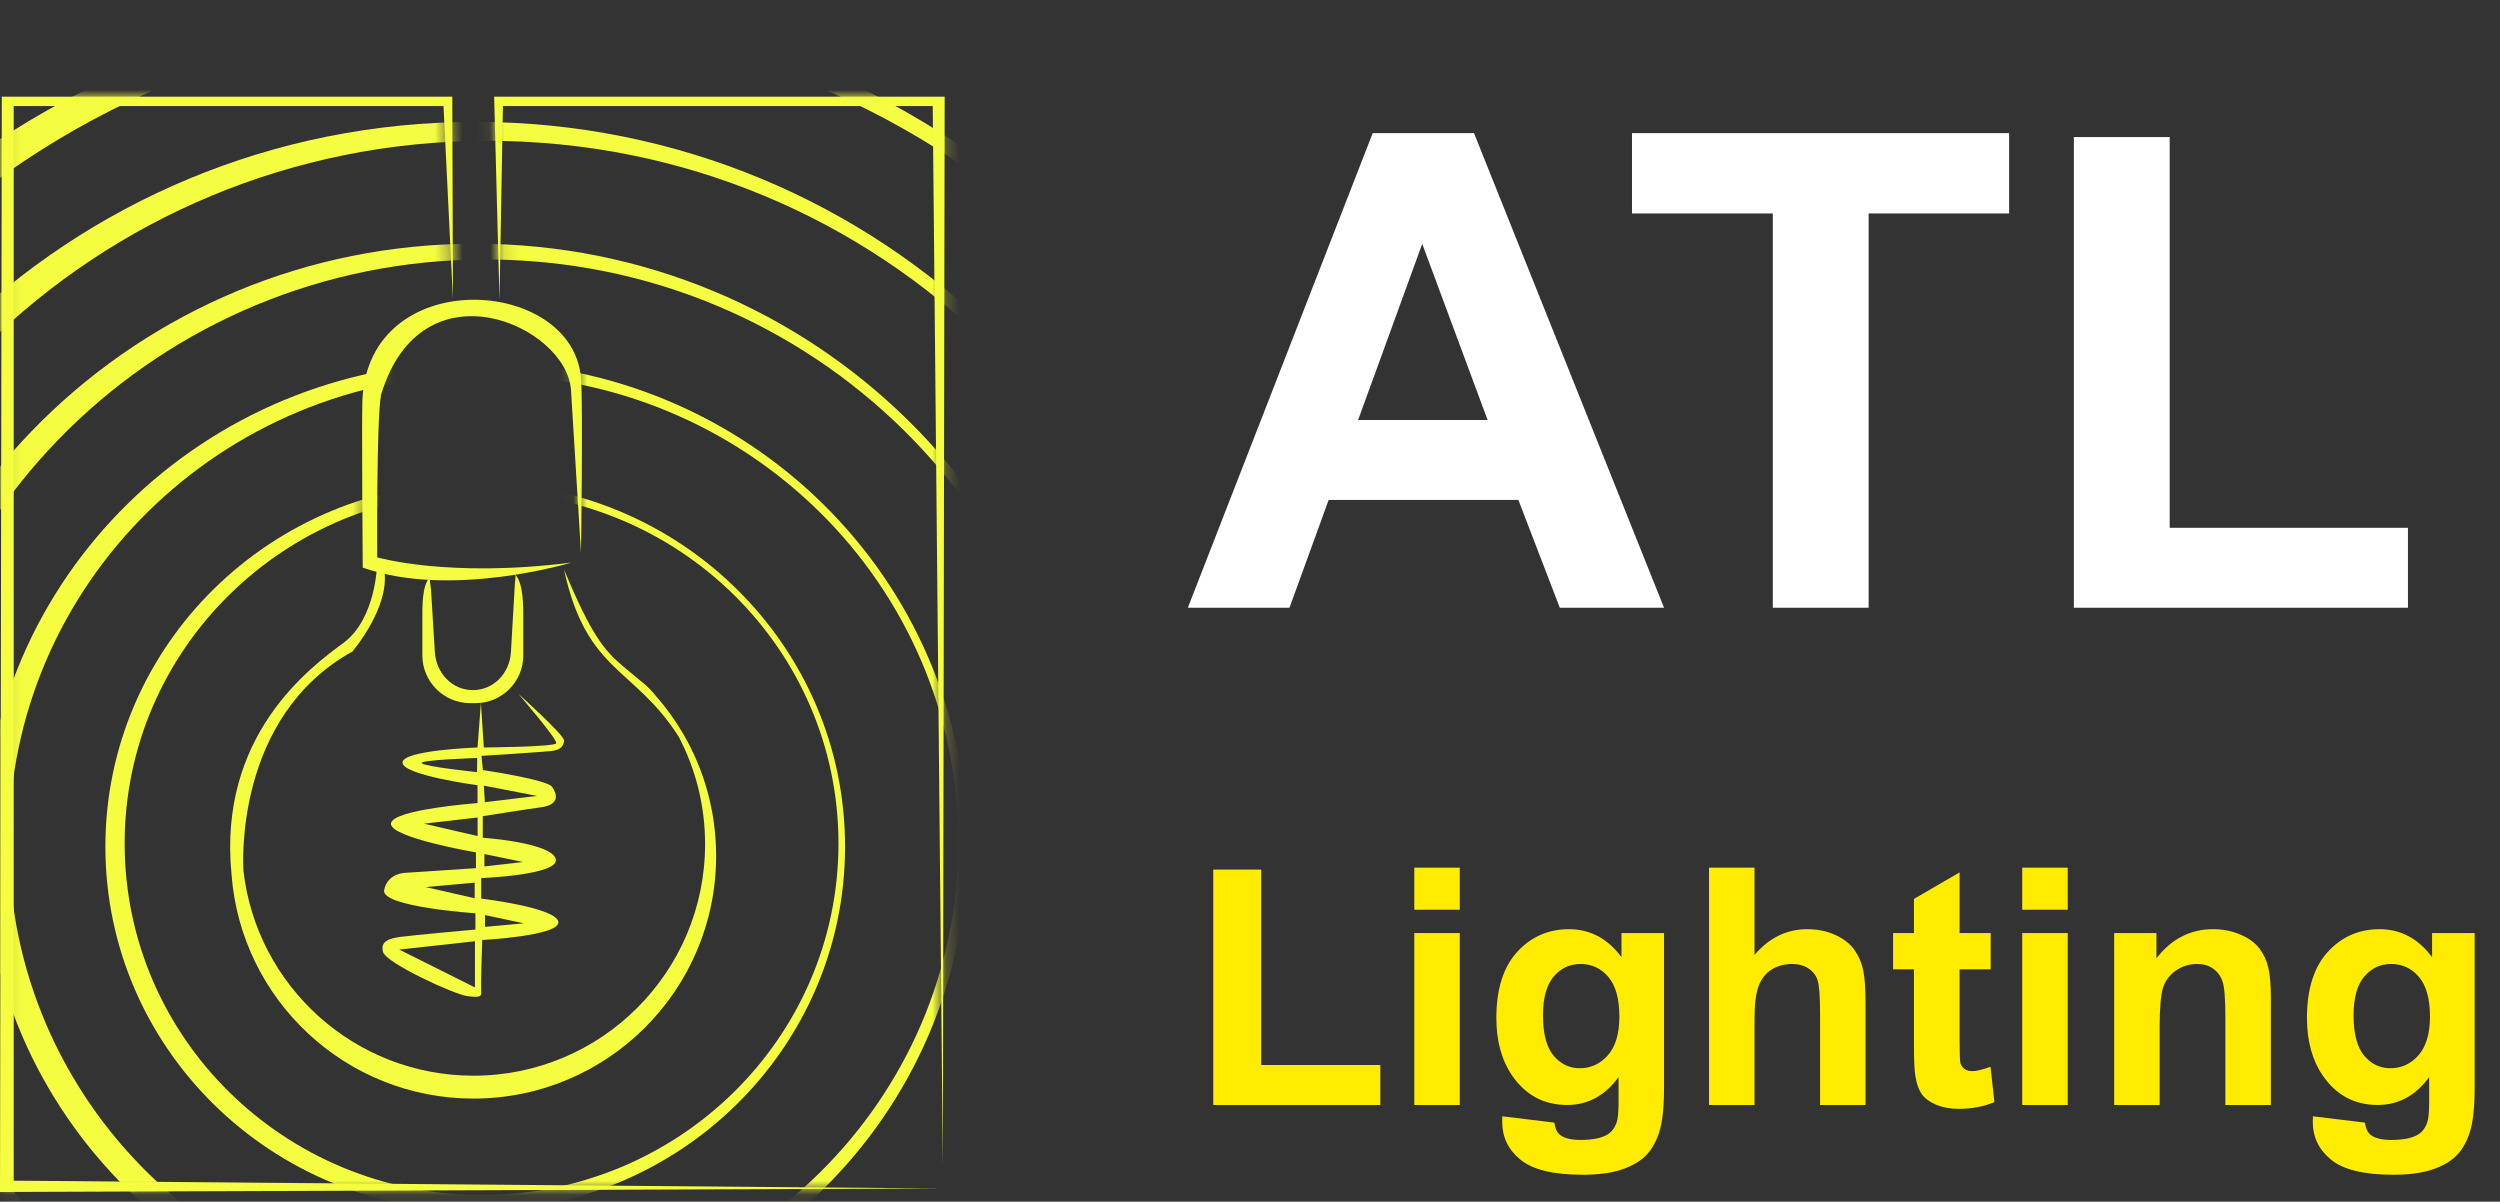
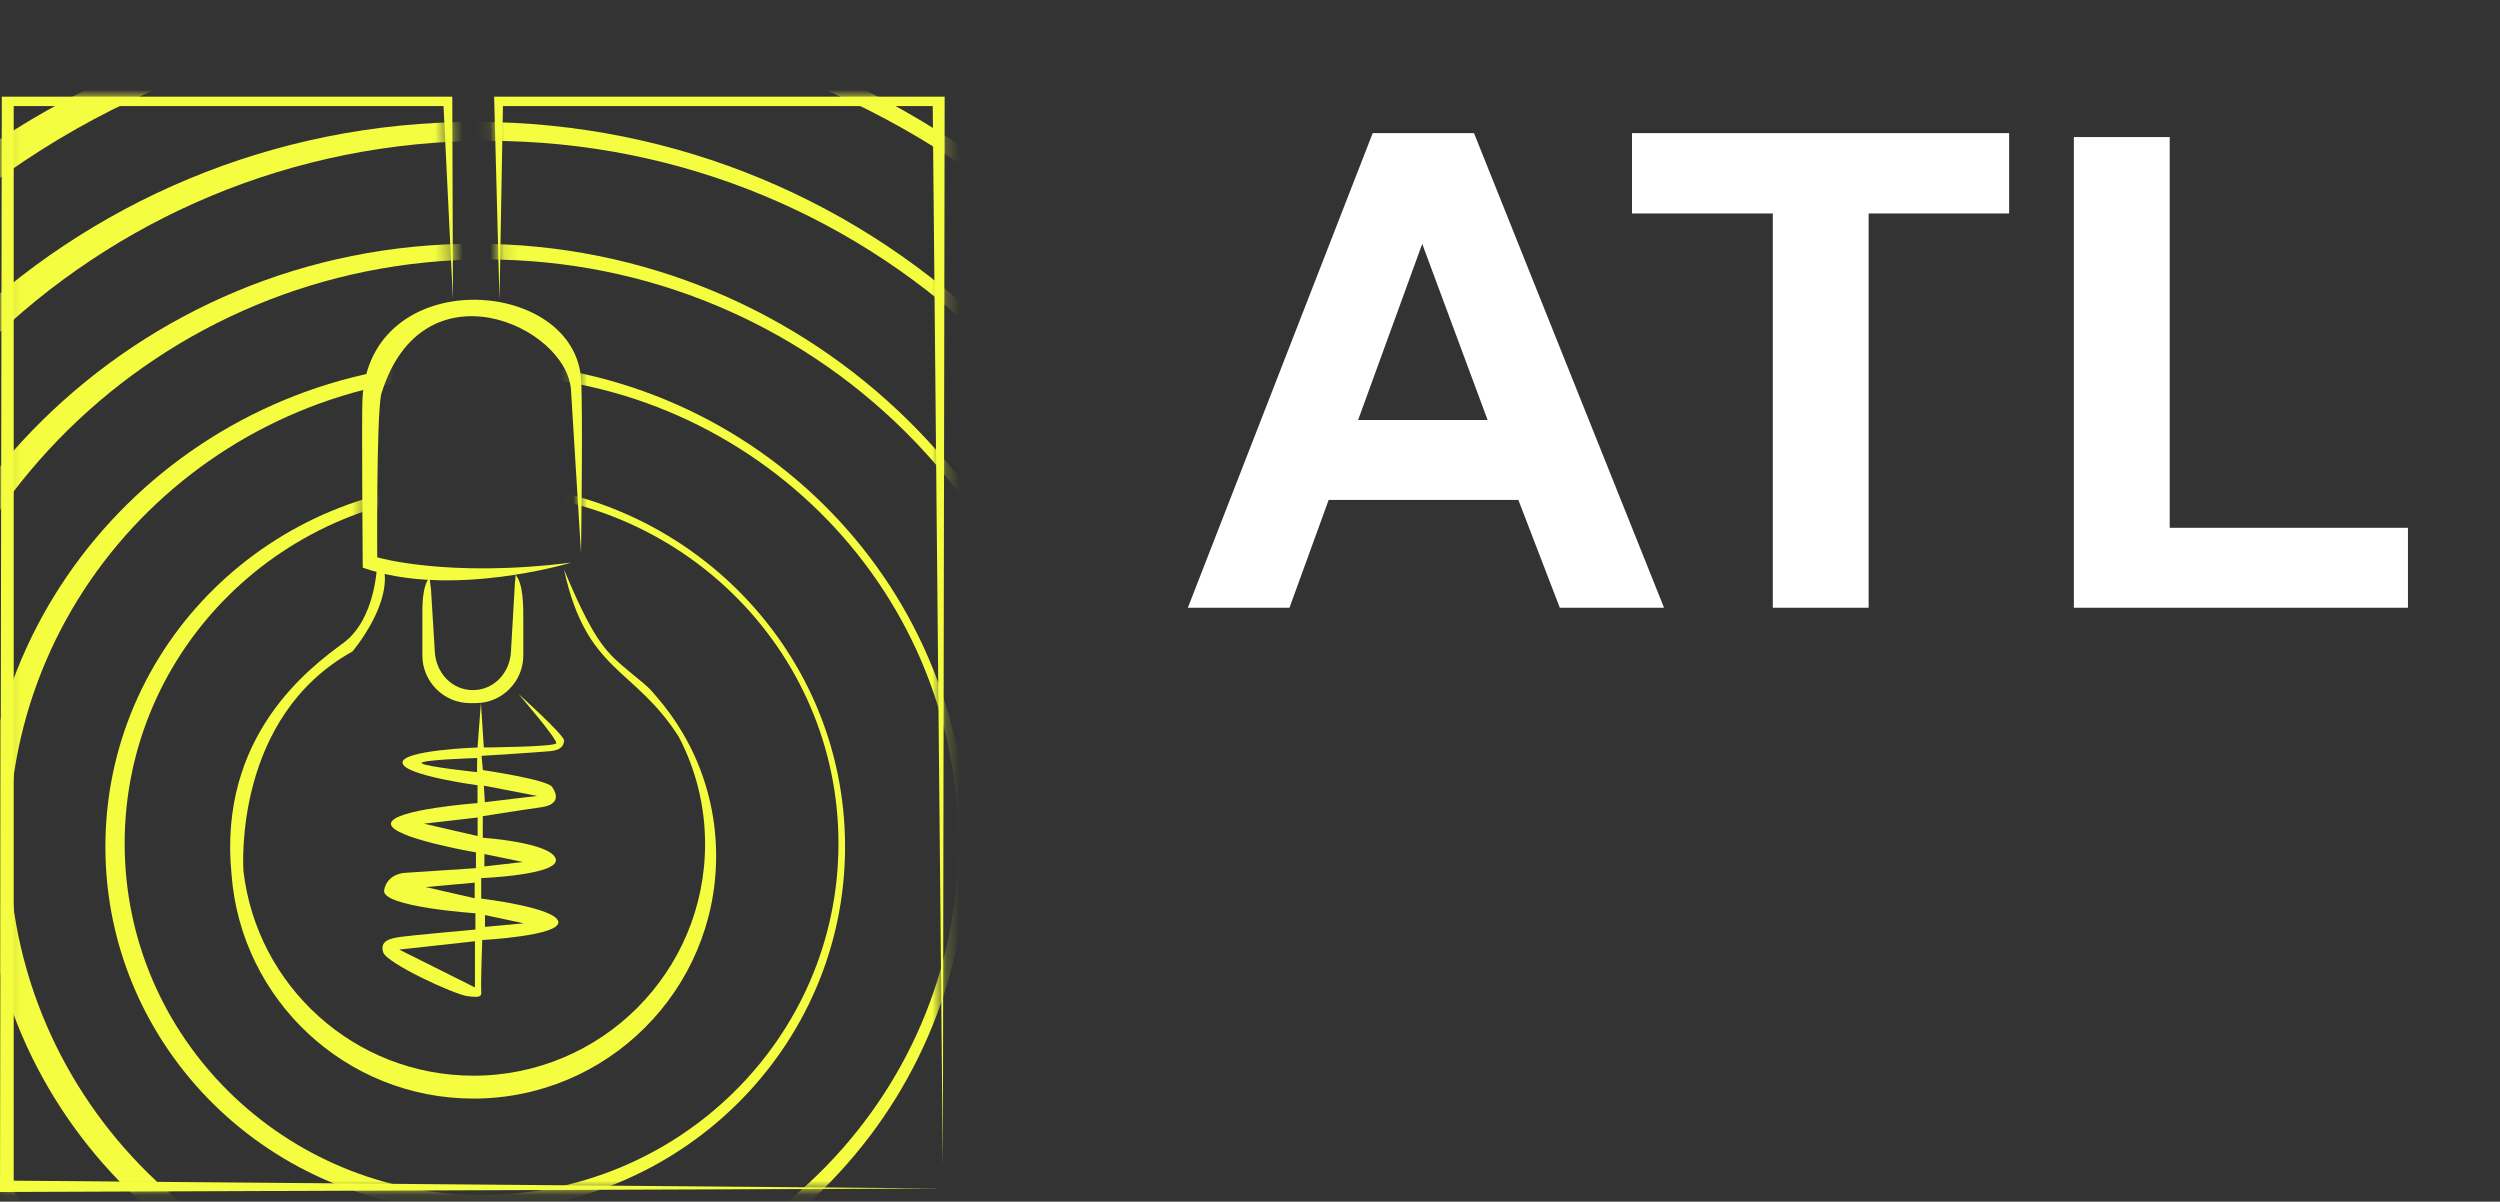
<svg xmlns="http://www.w3.org/2000/svg" width="181" height="87" viewBox="0 0 181 87" fill="none">
  <rect x="0" y="0" width="181" height="87" fill="#333333" stroke="none" />
  <path d="M120.477 44H112.93L109.93 36.195H96.195L93.359 44H86L99.383 9.641H106.719L120.477 44ZM107.703 30.406L102.969 17.656L98.328 30.406H107.703ZM128.352 44V15.453H118.156V9.641H145.461V15.453H135.289V44H128.352ZM150.148 44V9.922H157.086V38.211H174.336V44H150.148Z" fill="white" />
-   <path d="M87.84 80V62.961H91.309V77.106H99.934V80H87.84ZM102.395 65.867V62.82H105.688V65.867H102.395ZM102.395 80V67.555H105.688V80H102.395ZM108.77 80.82L112.531 81.277C112.594 81.715 112.738 82.016 112.965 82.18C113.277 82.414 113.77 82.531 114.441 82.531C115.301 82.531 115.945 82.402 116.375 82.144C116.664 81.973 116.883 81.695 117.031 81.312C117.133 81.039 117.184 80.535 117.184 79.801V77.984C116.199 79.328 114.957 80 113.457 80C111.785 80 110.461 79.293 109.484 77.879C108.719 76.762 108.336 75.371 108.336 73.707C108.336 71.621 108.836 70.027 109.836 68.926C110.844 67.824 112.094 67.273 113.586 67.273C115.125 67.273 116.395 67.949 117.395 69.301V67.555H120.477V78.723C120.477 80.191 120.355 81.289 120.113 82.016C119.871 82.742 119.531 83.312 119.094 83.727C118.656 84.141 118.07 84.465 117.336 84.699C116.609 84.934 115.688 85.051 114.57 85.051C112.461 85.051 110.965 84.688 110.082 83.961C109.199 83.242 108.758 82.328 108.758 81.219C108.758 81.109 108.762 80.977 108.77 80.82ZM111.711 73.519C111.711 74.84 111.965 75.809 112.473 76.426C112.988 77.035 113.621 77.34 114.371 77.34C115.176 77.34 115.855 77.027 116.41 76.402C116.965 75.769 117.242 74.836 117.242 73.602C117.242 72.312 116.977 71.356 116.445 70.731C115.914 70.106 115.242 69.793 114.43 69.793C113.641 69.793 112.988 70.102 112.473 70.719C111.965 71.328 111.711 72.262 111.711 73.519ZM127.027 62.82V69.137C128.09 67.894 129.359 67.273 130.836 67.273C131.594 67.273 132.277 67.414 132.887 67.695C133.496 67.977 133.953 68.336 134.258 68.773C134.57 69.211 134.781 69.695 134.891 70.227C135.008 70.758 135.066 71.582 135.066 72.699V80H131.773V73.426C131.773 72.121 131.711 71.293 131.586 70.941C131.461 70.59 131.238 70.312 130.918 70.109C130.605 69.898 130.211 69.793 129.734 69.793C129.188 69.793 128.699 69.926 128.27 70.191C127.84 70.457 127.523 70.859 127.32 71.398C127.125 71.93 127.027 72.719 127.027 73.766V80H123.734V62.82H127.027ZM144.125 67.555V70.18H141.875V75.195C141.875 76.211 141.895 76.805 141.934 76.977C141.98 77.141 142.078 77.277 142.227 77.387C142.383 77.496 142.57 77.551 142.789 77.551C143.094 77.551 143.535 77.445 144.113 77.234L144.395 79.789C143.629 80.117 142.762 80.281 141.793 80.281C141.199 80.281 140.664 80.184 140.188 79.988C139.711 79.785 139.359 79.527 139.133 79.215C138.914 78.894 138.762 78.465 138.676 77.926C138.605 77.543 138.57 76.769 138.57 75.606V70.18H137.059V67.555H138.57V65.082L141.875 63.16V67.555H144.125ZM146.41 65.867V62.82H149.703V65.867H146.41ZM146.41 80V67.555H149.703V80H146.41ZM164.41 80H161.117V73.648C161.117 72.305 161.047 71.438 160.906 71.047C160.766 70.648 160.535 70.34 160.215 70.121C159.902 69.902 159.523 69.793 159.078 69.793C158.508 69.793 157.996 69.949 157.543 70.262C157.09 70.574 156.777 70.988 156.605 71.504C156.441 72.019 156.359 72.973 156.359 74.363V80H153.066V67.555H156.125V69.383C157.211 67.977 158.578 67.273 160.227 67.273C160.953 67.273 161.617 67.406 162.219 67.672C162.82 67.93 163.273 68.262 163.578 68.668C163.891 69.074 164.105 69.535 164.223 70.051C164.348 70.566 164.41 71.305 164.41 72.266V80ZM167.457 80.82L171.219 81.277C171.281 81.715 171.426 82.016 171.652 82.18C171.965 82.414 172.457 82.531 173.129 82.531C173.988 82.531 174.633 82.402 175.062 82.144C175.352 81.973 175.57 81.695 175.719 81.312C175.82 81.039 175.871 80.535 175.871 79.801V77.984C174.887 79.328 173.645 80 172.145 80C170.473 80 169.148 79.293 168.172 77.879C167.406 76.762 167.023 75.371 167.023 73.707C167.023 71.621 167.523 70.027 168.523 68.926C169.531 67.824 170.781 67.273 172.273 67.273C173.812 67.273 175.082 67.949 176.082 69.301V67.555H179.164V78.723C179.164 80.191 179.043 81.289 178.801 82.016C178.559 82.742 178.219 83.312 177.781 83.727C177.344 84.141 176.758 84.465 176.023 84.699C175.297 84.934 174.375 85.051 173.258 85.051C171.148 85.051 169.652 84.688 168.77 83.961C167.887 83.242 167.445 82.328 167.445 81.219C167.445 81.109 167.449 80.977 167.457 80.82ZM170.398 73.519C170.398 74.84 170.652 75.809 171.16 76.426C171.676 77.035 172.309 77.34 173.059 77.34C173.863 77.34 174.543 77.027 175.098 76.402C175.652 75.769 175.93 74.836 175.93 73.602C175.93 72.312 175.664 71.356 175.133 70.731C174.602 70.106 173.93 69.793 173.117 69.793C172.328 69.793 171.676 70.102 171.16 70.719C170.652 71.328 170.398 72.262 170.398 73.519Z" fill="#FFEC00" />
  <path fill-rule="evenodd" clip-rule="evenodd" d="M0.13 7L32.747 7L32.792 21.673L32.111 7.681L0.993 7.681L0.993 85.481L68.173 86.046L-3.05176e-05 86.302L0.13 7Z" fill="#F4FD3F" />
  <path fill-rule="evenodd" clip-rule="evenodd" d="M68.393 7L35.776 7L36.163 21.716L36.412 7.681L67.53 7.681L68.263 84.431L68.393 7Z" fill="#F4FD3F" />
  <path fill-rule="evenodd" clip-rule="evenodd" d="M27.311 40.35C27.311 40.35 32.449 41.864 41.371 40.729C41.371 40.729 32.693 43.367 26.262 41.097C26.262 41.097 26.176 30.293 26.239 28.938C26.696 19.093 41.49 20.008 42.065 27.393C42.219 29.373 42.065 40.035 42.065 40.035C42.065 40.035 41.403 29.221 41.34 28.244C41.04 23.592 30.543 18.847 27.594 28.559C27.247 30.293 27.311 40.35 27.311 40.35Z" fill="#F4FD3F" />
  <path fill-rule="evenodd" clip-rule="evenodd" d="M40.837 41.242C42.831 46.017 43.744 47.08 45.114 48.245C46.484 49.411 46.858 49.602 47.502 50.404C48.239 51.246 48.897 52.159 49.465 53.132L49.472 53.144L49.478 53.153C50.985 55.744 51.848 58.756 51.848 61.97C51.848 71.672 43.983 79.537 34.28 79.537C25.034 79.537 17.456 72.394 16.764 63.325L16.764 63.322C15.761 53.218 22.496 48.297 24.861 46.55C27.226 44.804 27.299 40.874 27.299 40.874L27.808 41.202C28.165 43.113 26.86 45.318 26.073 46.436L26.01 46.524C25.721 46.928 25.516 47.169 25.516 47.169C16.956 51.917 17.609 62.602 17.621 63.015C18.566 71.379 25.663 77.88 34.28 77.88C43.541 77.88 51.048 70.373 51.048 61.112C51.048 58.307 50.358 55.662 49.14 53.339C45.891 48.252 42.461 48.719 40.837 41.242Z" fill="#F4FD3F" />
  <path fill-rule="evenodd" clip-rule="evenodd" d="M37.313 41.611C37.902 42.23 37.887 43.935 37.887 44.851L37.887 47.459C37.887 49.354 36.336 50.906 34.441 50.906L34.027 50.906C32.132 50.906 30.58 49.355 30.58 47.459L30.58 44.879C30.58 43.957 30.534 42.406 31.129 41.786C31.09 41.97 31.194 42.503 31.206 42.697L31.483 47.209C31.575 48.721 32.722 49.964 34.237 49.964C35.752 49.964 36.906 48.722 36.992 47.209L37.281 42.183C37.292 41.992 37.35 41.791 37.313 41.611Z" fill="#F4FD3F" />
  <path fill-rule="evenodd" clip-rule="evenodd" d="M34.915 68.058C34.915 68.058 34.801 71.249 34.839 71.705C34.877 72.161 34.801 72.237 33.851 72.123C32.902 72.009 27.963 69.73 27.735 68.932C27.507 68.134 28.191 67.944 28.989 67.831C29.786 67.717 34.421 67.299 34.421 67.299L34.421 66.121C34.421 66.121 27.583 65.665 27.811 64.45C28.039 63.234 29.293 63.196 29.293 63.196L34.459 62.854L34.459 61.714C34.459 61.714 28.229 60.65 28.305 59.625C28.381 58.599 34.573 58.143 34.573 58.143L34.573 56.852C34.573 56.852 29.178 56.13 29.141 55.218C29.103 54.306 34.573 54.117 34.573 54.117L34.818 50.885L35.029 54.117C35.029 54.117 40.158 54.078 40.272 53.813C40.385 53.547 37.536 50.242 37.536 50.242C37.536 50.242 40.88 53.242 40.841 53.623C40.803 54.003 40.613 54.306 39.853 54.382C39.094 54.458 34.863 54.724 34.863 54.724L34.963 55.755C34.963 55.755 39.588 56.434 39.968 56.966C40.347 57.497 40.537 58.258 39.17 58.447C37.802 58.637 34.953 59.093 34.953 59.093L34.953 60.651C34.953 60.651 39.854 60.992 40.233 62.17C40.613 63.348 34.839 63.576 34.839 63.576L34.839 65.057C34.839 65.057 40.233 65.703 40.423 66.729C40.613 67.755 34.915 68.058 34.915 68.058ZM34.387 68.146L34.387 71.491L28.905 68.75L34.387 68.146ZM34.58 59.186L34.58 60.53L30.695 59.634L34.58 59.186ZM35.071 62.729L35.071 61.833L37.867 62.409L35.071 62.729ZM34.366 63.903L34.366 65.034L30.823 64.223L34.366 63.903ZM35.113 67.105L35.113 66.251L37.931 66.849L35.113 67.105ZM35.031 56.88L38.885 57.625L35.104 58.078L35.031 56.88ZM34.549 54.88L34.535 55.902C34.535 55.902 30.768 55.508 30.534 55.26C30.3 55.011 34.549 54.88 34.549 54.88Z" fill="#F4FD3F" />
  <mask id="mask0_2_2" style="mask-type:luminance" maskUnits="userSpaceOnUse" x="0" y="7" width="69" height="80">
    <path fill-rule="evenodd" clip-rule="evenodd" d="M0.13 7L32.335 7L32.79 20.915L27.22 26.619L26.262 41.097L42.065 40.035L41.765 25.992L36.176 21.025L35.88 7L68.173 7L68.173 86.046L0.13 86.046L0.13 7Z" fill="white" />
  </mask>
  <g mask="url(#mask0_2_2)">
    <path fill-rule="evenodd" clip-rule="evenodd" d="M34.406 34.927C49.195 34.927 61.183 46.735 61.183 61.301C61.183 75.867 49.195 87.675 34.406 87.675C19.618 87.675 7.63 75.867 7.63 61.301C7.63 46.735 19.618 34.927 34.406 34.927ZM34.865 35.616C49.136 35.616 60.705 47.011 60.705 61.068C60.705 75.125 49.136 86.52 34.865 86.52C20.594 86.52 9.025 75.125 9.025 61.068C9.025 47.011 20.594 35.616 34.865 35.616Z" fill="#F4FD3F" />
    <path fill-rule="evenodd" clip-rule="evenodd" d="M34.407 26.219C54.077 26.219 70.023 41.926 70.023 61.301C70.023 80.677 54.077 96.383 34.407 96.383C14.736 96.383 -1.211 80.677 -1.211 61.301C-1.211 41.926 14.736 26.219 34.407 26.219ZM35.016 27.136C53.999 27.136 69.387 42.293 69.387 60.991C69.387 79.689 53.999 94.846 35.016 94.846C16.034 94.846 0.645 79.689 0.645 60.991C0.645 42.293 16.034 27.136 35.016 27.136Z" fill="#F4FD3F" />
    <path fill-rule="evenodd" clip-rule="evenodd" d="M34.407 17.646C58.884 17.646 78.727 37.191 78.727 61.301C78.727 85.411 58.884 104.956 34.407 104.956C9.929 104.956 -9.914 85.411 -9.914 61.301C-9.914 37.191 9.929 17.646 34.407 17.646ZM35.166 18.787C58.787 18.787 77.936 37.648 77.936 60.915C77.936 84.182 58.787 103.043 35.166 103.043C11.544 103.043 -7.605 84.182 -7.605 60.915C-7.605 37.648 11.544 18.787 35.166 18.787Z" fill="#F4FD3F" />
    <path fill-rule="evenodd" clip-rule="evenodd" d="M34.407 8.825C63.83 8.825 87.683 32.319 87.683 61.301C87.683 90.283 63.83 113.777 34.407 113.777C4.983 113.777 -18.87 90.283 -18.87 61.301C-18.87 32.319 4.983 8.825 34.407 8.825ZM35.319 10.196C63.714 10.196 86.732 32.869 86.732 60.837C86.732 88.805 63.713 111.478 35.319 111.478C6.924 111.478 -16.094 88.805 -16.094 60.837C-16.094 32.869 6.924 10.196 35.319 10.196Z" fill="#F4FD3F" />
    <path fill-rule="evenodd" clip-rule="evenodd" d="M34.407 -0.12C68.846 -0.12 96.765 27.379 96.765 61.301C96.765 95.224 68.846 122.723 34.407 122.723C-0.033 122.723 -27.952 95.224 -27.952 61.301C-27.952 27.379 -0.033 -0.12 34.407 -0.12ZM35.475 1.484C68.709 1.484 95.651 28.022 95.651 60.758C95.651 93.494 68.709 120.031 35.474 120.031C2.239 120.031 -24.703 93.494 -24.703 60.758C-24.703 28.022 2.239 1.484 35.475 1.484Z" fill="#F4FD3F" />
  </g>
</svg>